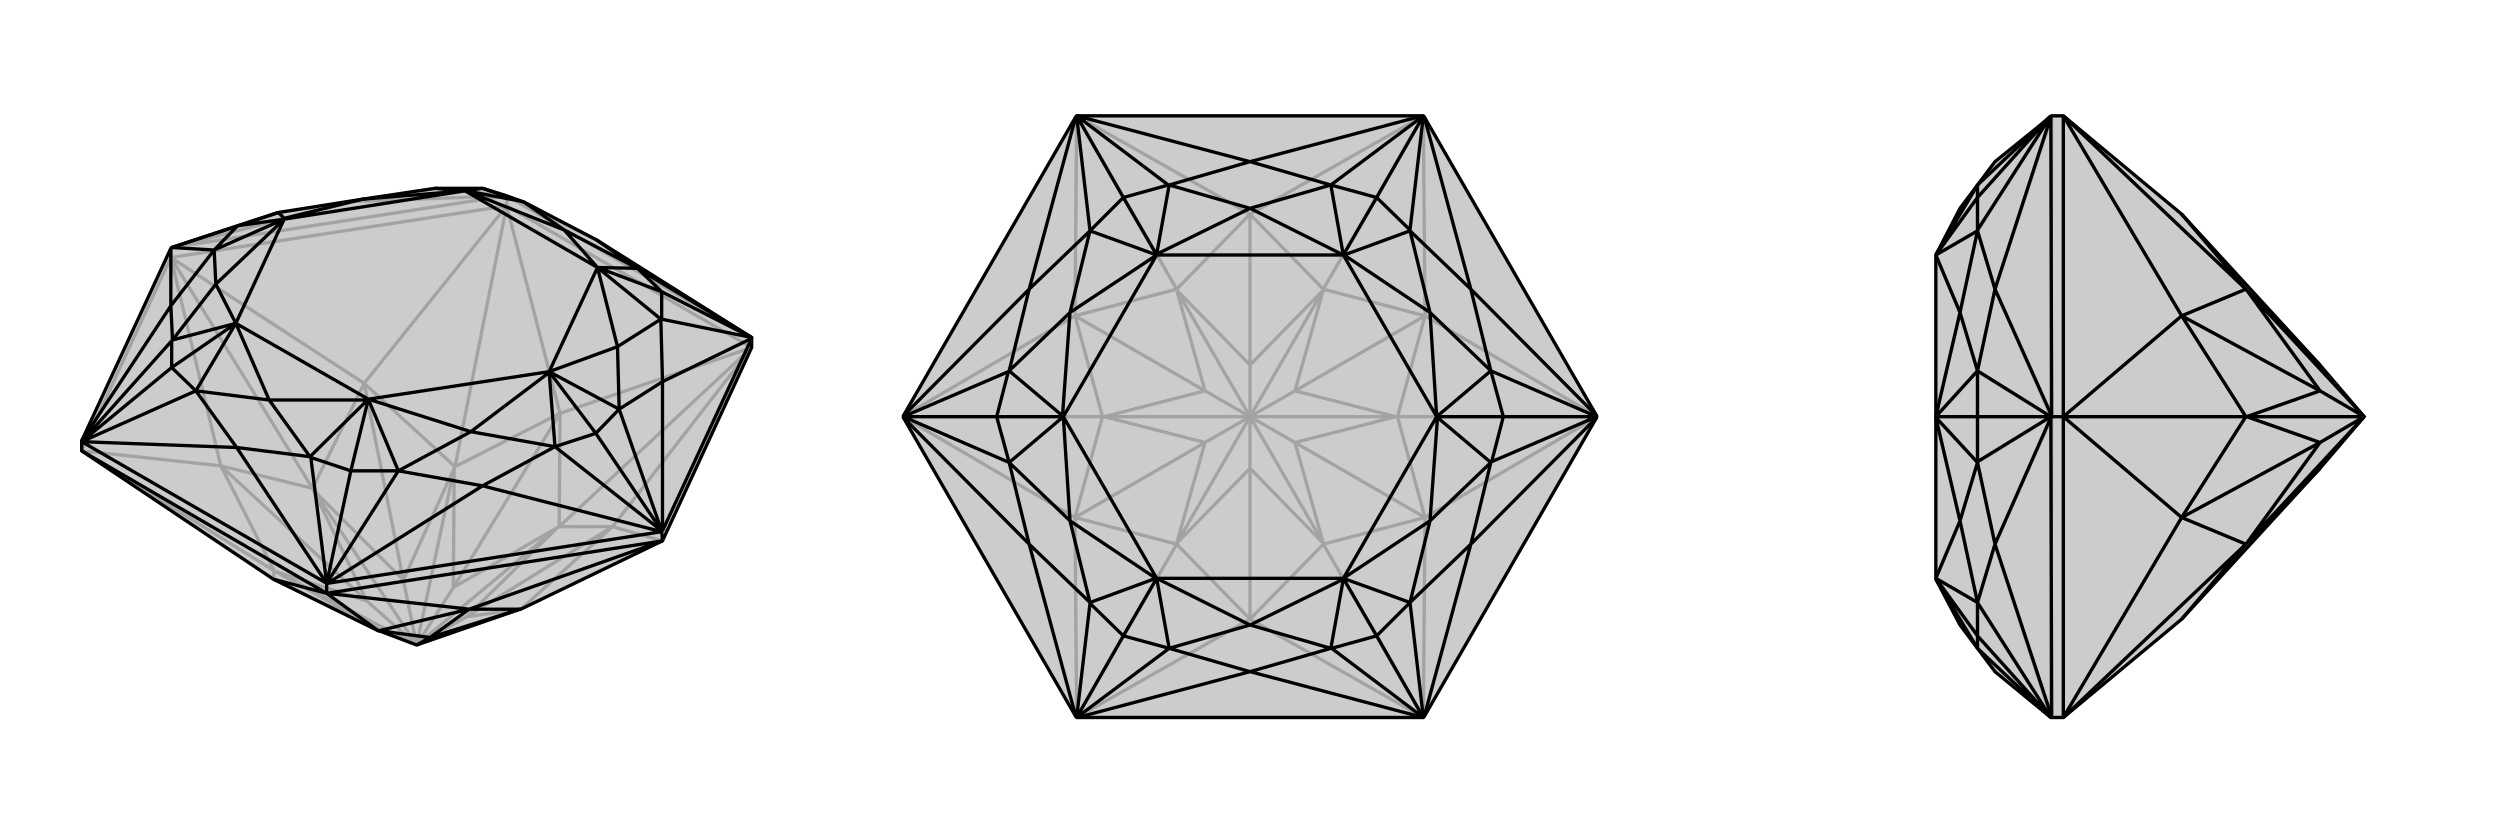
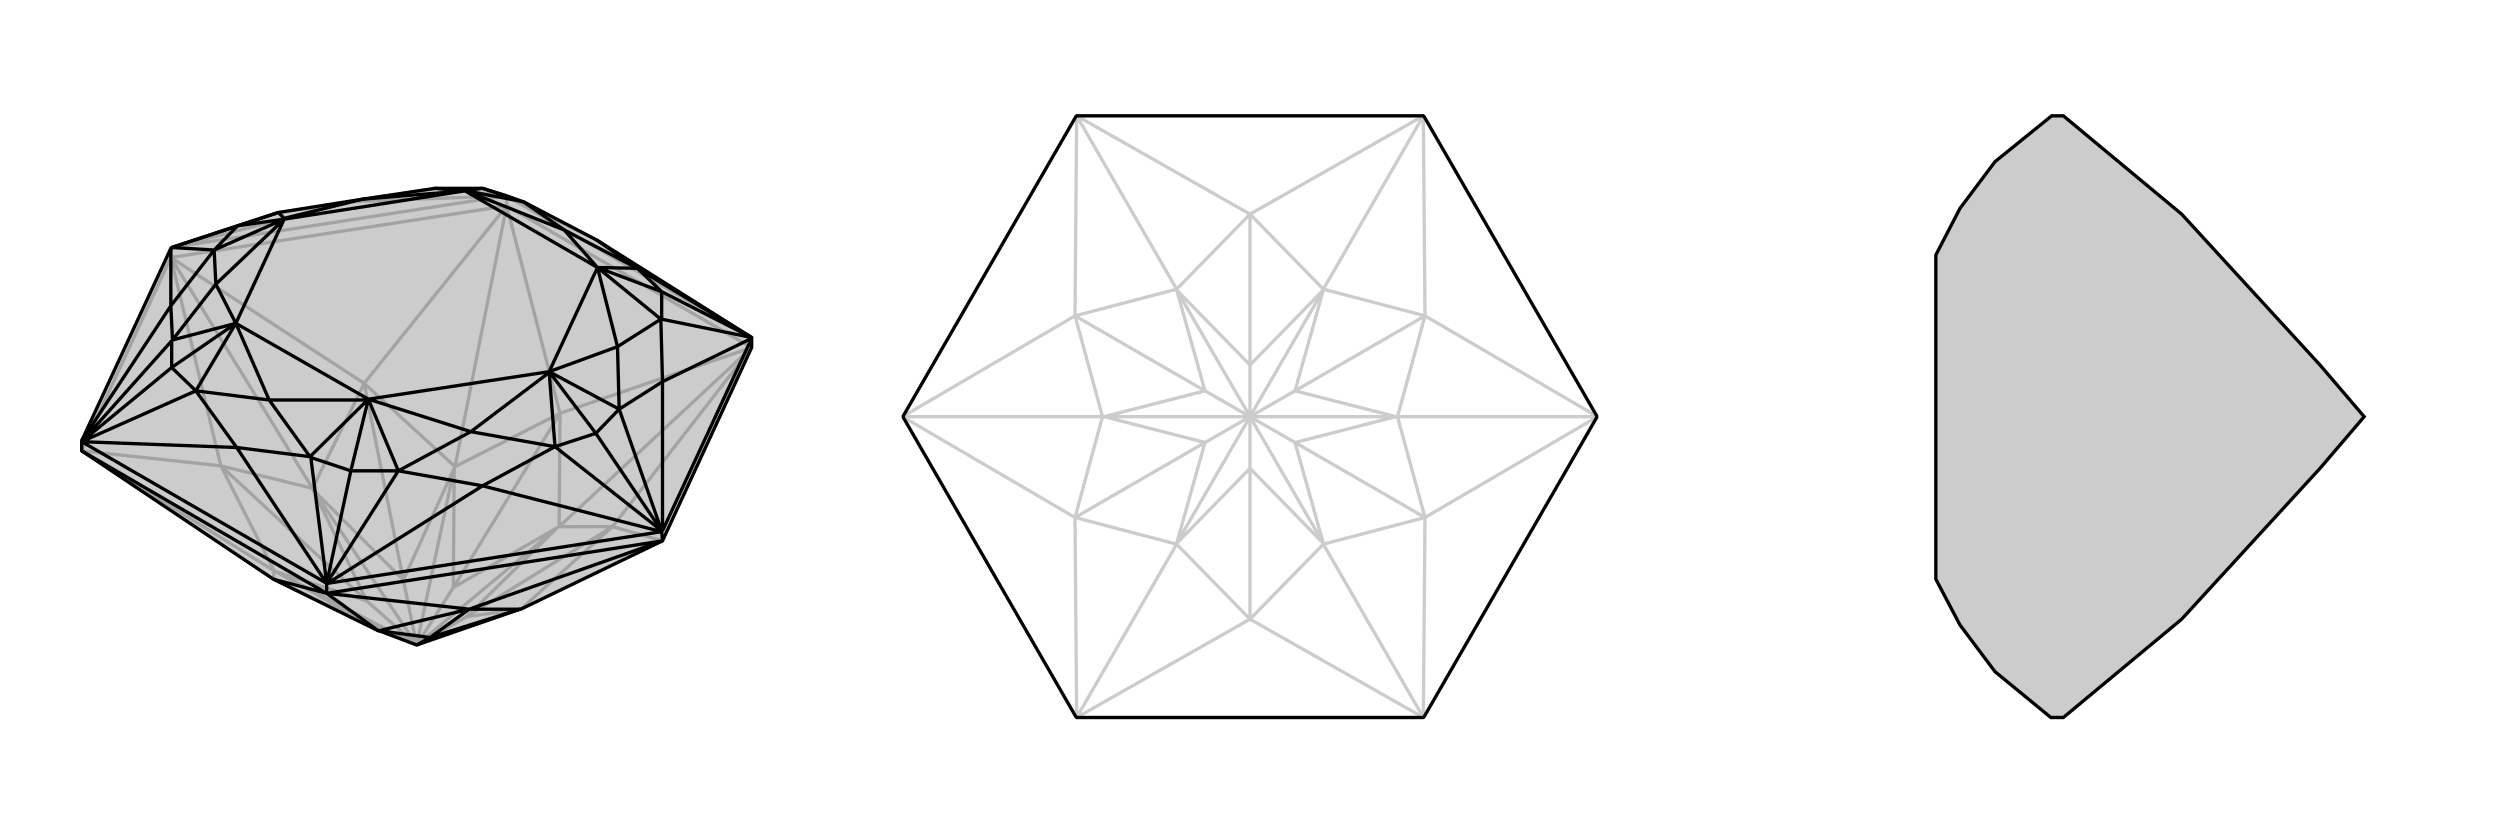
<svg xmlns="http://www.w3.org/2000/svg" viewBox="0 0 3000 1000">
  <g stroke="currentColor" stroke-width="4" fill="none" transform="translate(0 -1)">
    <path fill="currentColor" stroke="none" fill-opacity=".2" d="M328,696L454,758L455,758L500,775L624,732L625,732L795,650L902,418L902,406L902,406L716,289L628,243L627,243L608,236L579,227L522,227L435,240L334,256L334,256L206,298L205,299L98,530L98,531L98,542z" />
    <path stroke-opacity=".2" d="M205,310L206,298M608,248L608,236M98,542L205,310M205,310L608,248M608,248L902,418M205,310L265,560M608,248L437,461M902,418L672,497M795,650L735,633M98,542L265,560M98,542L329,686M205,310L437,461M205,310L375,587M608,248L672,497M608,248L546,561M902,418L735,633M902,418L671,633M328,696L329,686M265,560L375,587M437,461L546,561M672,497L671,633M735,633L625,732M329,686L265,560M329,686L331,687M265,560L440,722M375,587L437,461M375,587L376,589M437,461L484,697M672,497L546,561M546,561L545,563M672,497L544,706M671,633L735,633M671,633L669,634M735,633L560,741M328,696L456,757M331,687L456,757M440,722L376,589M545,563L484,697M544,706L669,634M560,741L624,732M440,722L331,687M500,775L331,687M440,722L500,775M376,589L484,697M376,589L500,775M500,775L484,697M545,563L544,706M545,563L500,775M500,775L544,706M560,741L669,634M500,775L669,634M500,775L560,741M455,758L456,757M500,775L456,757M902,406L608,236M607,236L206,298M607,236L608,236M607,236L421,243M522,227L421,243M522,227L608,236M206,298L206,298M206,298L421,243M421,243L334,256M608,236L608,236M608,236L716,289" />
    <path d="M328,696L454,758L455,758L500,775L624,732L625,732L795,650L902,418L902,406L902,406L716,289L628,243L627,243L608,236L579,227L522,227L435,240L334,256L334,256L206,298L205,299L98,530L98,531L98,542z" />
    <path d="M392,713L392,701M795,650L794,638M98,542L392,713M392,713L795,650M392,713L563,732M795,650L563,732M392,713L328,696M392,713L454,758M563,732L454,758M625,732L563,732M563,732L516,766M455,758L516,766M624,732L516,766M500,775L516,766M795,638L902,407M393,701L794,639M98,531L392,701M795,638L794,638M795,638L795,459M393,701L392,701M393,701L579,584M98,531L98,531M98,531L284,538M205,299L205,368M765,323L716,289M743,492L795,459M478,566L579,584M235,470L284,538M257,301L205,368M677,277L765,323M741,417L743,492M565,519L478,566M323,481L235,470M259,342L257,301M677,277L717,322M741,417L659,447M565,519L442,480M323,481L283,389M259,342L341,264M435,240L558,230M765,323L902,406M743,492L794,638M478,566L392,701M235,470L98,531M257,301L206,298M765,323L717,322M765,323L794,351M743,492L659,447M743,492L715,521M478,566L442,480M478,566L421,566M235,470L283,389M235,470L206,442M257,301L341,264M257,301L285,272M522,227L558,230M794,351L902,406M715,521L794,638M421,566L392,701M206,442L98,531M285,272L206,298M717,322L717,322M717,322L794,351M794,351L794,384M659,447L659,448M659,447L715,521M715,521L666,537M442,480L441,481M442,480L421,566M421,566L373,550M283,389L283,389M283,389L206,442M206,442L206,410M341,264L341,263M341,264L285,272M285,272L334,256M558,230L559,230M558,230L579,227M579,227L627,243M902,406L902,407M902,407L795,459M795,459L793,384M902,406L794,384M793,384L794,384M794,638L794,639M794,639L579,584M579,584L666,537M794,638L666,537M666,537L666,537M392,701L392,701M392,701L284,538M284,538L372,549M392,701L373,550M372,549L373,550M98,530L205,368M205,368L207,409M98,531L206,410M207,409L206,410M741,417L793,384M741,417L717,322M793,384L717,322M565,519L666,537M565,519L659,448M666,537L659,448M323,481L372,549M323,481L441,481M372,549L441,481M259,342L207,409M259,342L283,389M207,409L283,389M435,240L341,263M334,256L341,263M677,277L628,243M677,277L559,230M628,243L559,230M717,322L558,230M717,322L659,447M659,447L442,480M442,480L283,389M283,389L341,264M341,264L558,230" />
  </g>
  <g stroke="currentColor" stroke-width="4" fill="none" transform="translate(1000 0)">
-     <path fill="currentColor" stroke="none" fill-opacity=".2" d="M708,139L709,140L916,499L916,500L916,501L709,860L708,861L708,861L293,861L292,861L291,860L84,501L84,500L84,499L291,140L292,139L292,139L707,139z" />
    <path stroke-opacity=".2" d="M292,861L500,743M83,500L290,621M292,139L290,379M708,139L500,257M917,500L710,379M708,861L710,621M292,861L290,621M292,861L412,653M83,500L290,379M83,500L323,500M292,139L500,257M292,139L412,347M708,139L710,379M708,139L588,347M917,500L710,621M917,500L677,500M708,861L500,743M708,861L588,653M500,743L412,653M290,621L323,500M290,379L412,347M500,257L588,347M710,379L677,500M710,621L588,653M412,653L290,621M412,653L412,652M290,621L446,531M323,500L290,379M323,500L325,500M290,379L446,469M500,257L412,347M412,347L412,348M500,257L500,438M588,347L710,379M588,347L588,348M710,379L554,469M677,500L710,621M677,500L675,500M710,621L554,531M500,743L588,653M500,743L500,562M588,653L588,652M412,652L500,562M446,531L325,500M412,348L446,469M500,438L588,348M554,469L675,500M588,652L554,531M446,531L412,652M500,500L412,652M446,531L500,500M325,500L446,469M325,500L500,500M500,500L446,469M412,348L500,438M412,348L500,500M500,500L500,438M554,469L588,348M500,500L588,348M500,500L554,469M675,500L554,531M500,500L675,500M500,500L554,531M588,652L500,562M500,500L500,562M500,500L588,652" />
-     <path d="M708,139L709,140L916,499L916,500L916,501L709,860L708,861L708,861L293,861L292,861L291,860L84,501L84,500L84,499L291,140L292,139L292,139L707,139z" />
-     <path d="M707,139L500,194M916,499L765,347M709,860L765,653M293,861L500,806M84,501L235,653M291,140L235,347M597,222L500,194M789,445L765,347M692,723L765,653M403,778L500,806M211,555L235,653M308,277L235,347M500,250L597,222M716,375L789,445M716,625L692,723M500,750L403,778M284,625L211,555M284,375L308,277M500,250L612,306M716,375L724,500M716,625L612,694M500,750L388,694M284,625L276,500M284,375L388,306M597,222L708,139M789,445L916,500M692,723L708,861M403,778L292,861M211,555L84,500M308,277L292,139M597,222L612,306M597,222L652,237M789,445L724,500M789,445L804,500M692,723L612,694M692,723L652,763M403,778L388,694M403,778L348,763M211,555L276,500M211,555L196,500M308,277L388,306M308,277L348,237M652,237L708,139M804,500L916,500M652,763L708,861M348,763L292,861M196,500L84,500M348,237L292,139M612,306L613,306M612,306L652,237M652,237L692,276M724,500L725,501M724,500L804,500M804,500L790,554M612,694L612,695M612,694L652,763M652,763L598,778M388,694L387,694M388,694L348,763M348,763L308,724M276,500L275,499M276,500L196,500M196,500L210,446M388,306L388,305M388,306L348,237M348,237L402,222M709,140L765,347M765,347L692,277M708,139L692,276M692,277L692,276M916,501L765,653M765,653L789,555M916,500L790,554M789,555L790,554M708,861L500,806M500,806L597,778M708,861L598,778M597,778L598,778M291,860L235,653M235,653L308,723M292,861L308,724M308,723L308,724M84,499L235,347M235,347L211,445M84,500L210,446M211,445L210,446M292,139L500,194M500,194L403,222M292,139L402,222M403,222L402,222M716,375L692,277M716,375L613,306M692,277L613,306M716,625L789,555M716,625L725,501M789,555L725,501M500,750L597,778M500,750L612,695M597,778L612,695M284,625L308,723M284,625L387,694M308,723L387,694M284,375L211,445M284,375L275,499M211,445L275,499M500,250L403,222M500,250L388,305M403,222L388,305M612,306L388,306M612,306L724,500M724,500L612,694M612,694L388,694M388,694L276,500M276,500L388,306" />
+     <path d="M708,139L709,140L916,499L916,500L916,501L709,860L708,861L293,861L292,861L291,860L84,501L84,500L84,499L291,140L292,139L292,139L707,139z" />
  </g>
  <g stroke="currentColor" stroke-width="4" fill="none" transform="translate(2000 0)">
    <path fill="currentColor" stroke="none" fill-opacity=".2" d="M618,257L784,438L837,500L784,562L618,743L476,861L461,861L461,861L394,806L373,778L352,750L323,695L323,694L323,500L323,306L352,250L373,222L394,194L462,139L461,139L476,139z" />
-     <path stroke-opacity=".2" d="M476,500L461,500M476,861L476,500M476,500L476,139M476,500L618,621M476,139L618,379M476,861L618,621M476,861L695,653M476,500L618,379M476,500L695,500M476,139L695,347M618,743L695,653M618,621L695,500M618,379L695,347M695,653L618,621M695,653L696,652M618,621L784,531M695,500L618,379M695,500L696,500M618,379L784,469M618,257L695,347M695,347L696,348M696,652L784,562M784,531L696,500M696,348L784,469M784,531L696,652M837,500L696,652M784,531L837,500M696,500L784,469M696,500L837,500M837,500L784,469M696,348L784,438M696,348L837,500M462,501L461,860M462,140L461,499M462,501L461,500M462,501L394,653M462,140L461,139M462,140L394,347M373,555L394,653M373,277L394,347M352,625L373,555M352,375L373,277M352,625L323,500M352,375L323,306M373,778L461,861M373,555L461,500M373,277L461,139M373,778L323,694M373,778L373,763M373,555L323,500M373,555L373,500M373,277L323,306M373,277L373,237M373,763L461,861M373,500L461,500M373,237L461,139M323,694L323,694M323,694L373,763M373,763L373,724M323,500L323,499M323,500L373,500M373,500L373,446M323,306L373,237M373,237L373,222M461,861L461,860M461,860L394,653M394,653L373,723M461,861L373,724M373,723L373,724M461,500L461,499M461,499L394,347M394,347L373,445M461,500L373,446M373,445L373,446M461,139L373,222M373,222L373,222M352,625L373,723M352,625L323,694M373,723L323,694M352,375L373,445M352,375L323,499M373,445L323,499M373,222L323,305" />
    <path d="M618,257L784,438L837,500L784,562L618,743L476,861L461,861L461,861L394,806L373,778L352,750L323,695L323,694L323,500L323,306L352,250L373,222L394,194L462,139L461,139L476,139z" />
-     <path d="M476,500L461,500M476,139L476,500M476,861L476,500M476,500L618,379M476,861L618,621M476,139L618,379M476,139L695,347M476,500L618,621M476,500L695,500M476,861L695,653M618,257L695,347M618,379L695,500M618,621L695,653M695,347L618,379M695,347L696,348M618,379L784,469M695,500L618,621M695,500L696,500M618,621L784,531M618,743L695,653M695,653L696,652M784,438L696,348M784,469L696,500M696,652L784,531M784,469L696,348M837,500L696,348M837,500L784,469M696,500L784,531M837,500L696,500M837,500L784,531M696,652L784,562M837,500L696,652M462,499L461,140M462,860L461,501M462,499L461,500M462,499L394,347M462,860L461,861M462,860L394,653M373,445L394,347M373,723L394,653M352,375L373,445M352,625L373,723M352,375L323,500M352,625L323,694M373,222L461,139M373,445L461,500M373,723L461,861M373,222L323,306M373,222L373,237M373,445L323,500M373,445L373,500M373,723L323,694M373,723L373,763M373,237L461,139M373,500L461,500M373,763L461,861M323,306L323,306M323,306L373,237M373,237L373,276M323,500L323,501M323,500L373,500M373,500L373,554M323,694L373,763M373,763L373,778M461,139L461,140M461,140L394,347M394,347L373,277M461,139L373,276M373,277L373,276M461,500L461,501M461,501L394,653M394,653L373,555M461,500L373,554M373,555L373,554M461,861L373,778M373,778L373,778M352,375L373,277M352,375L323,306M373,277L323,306M352,625L373,555M352,625L323,501M373,555L323,501M373,778L323,695" />
  </g>
</svg>